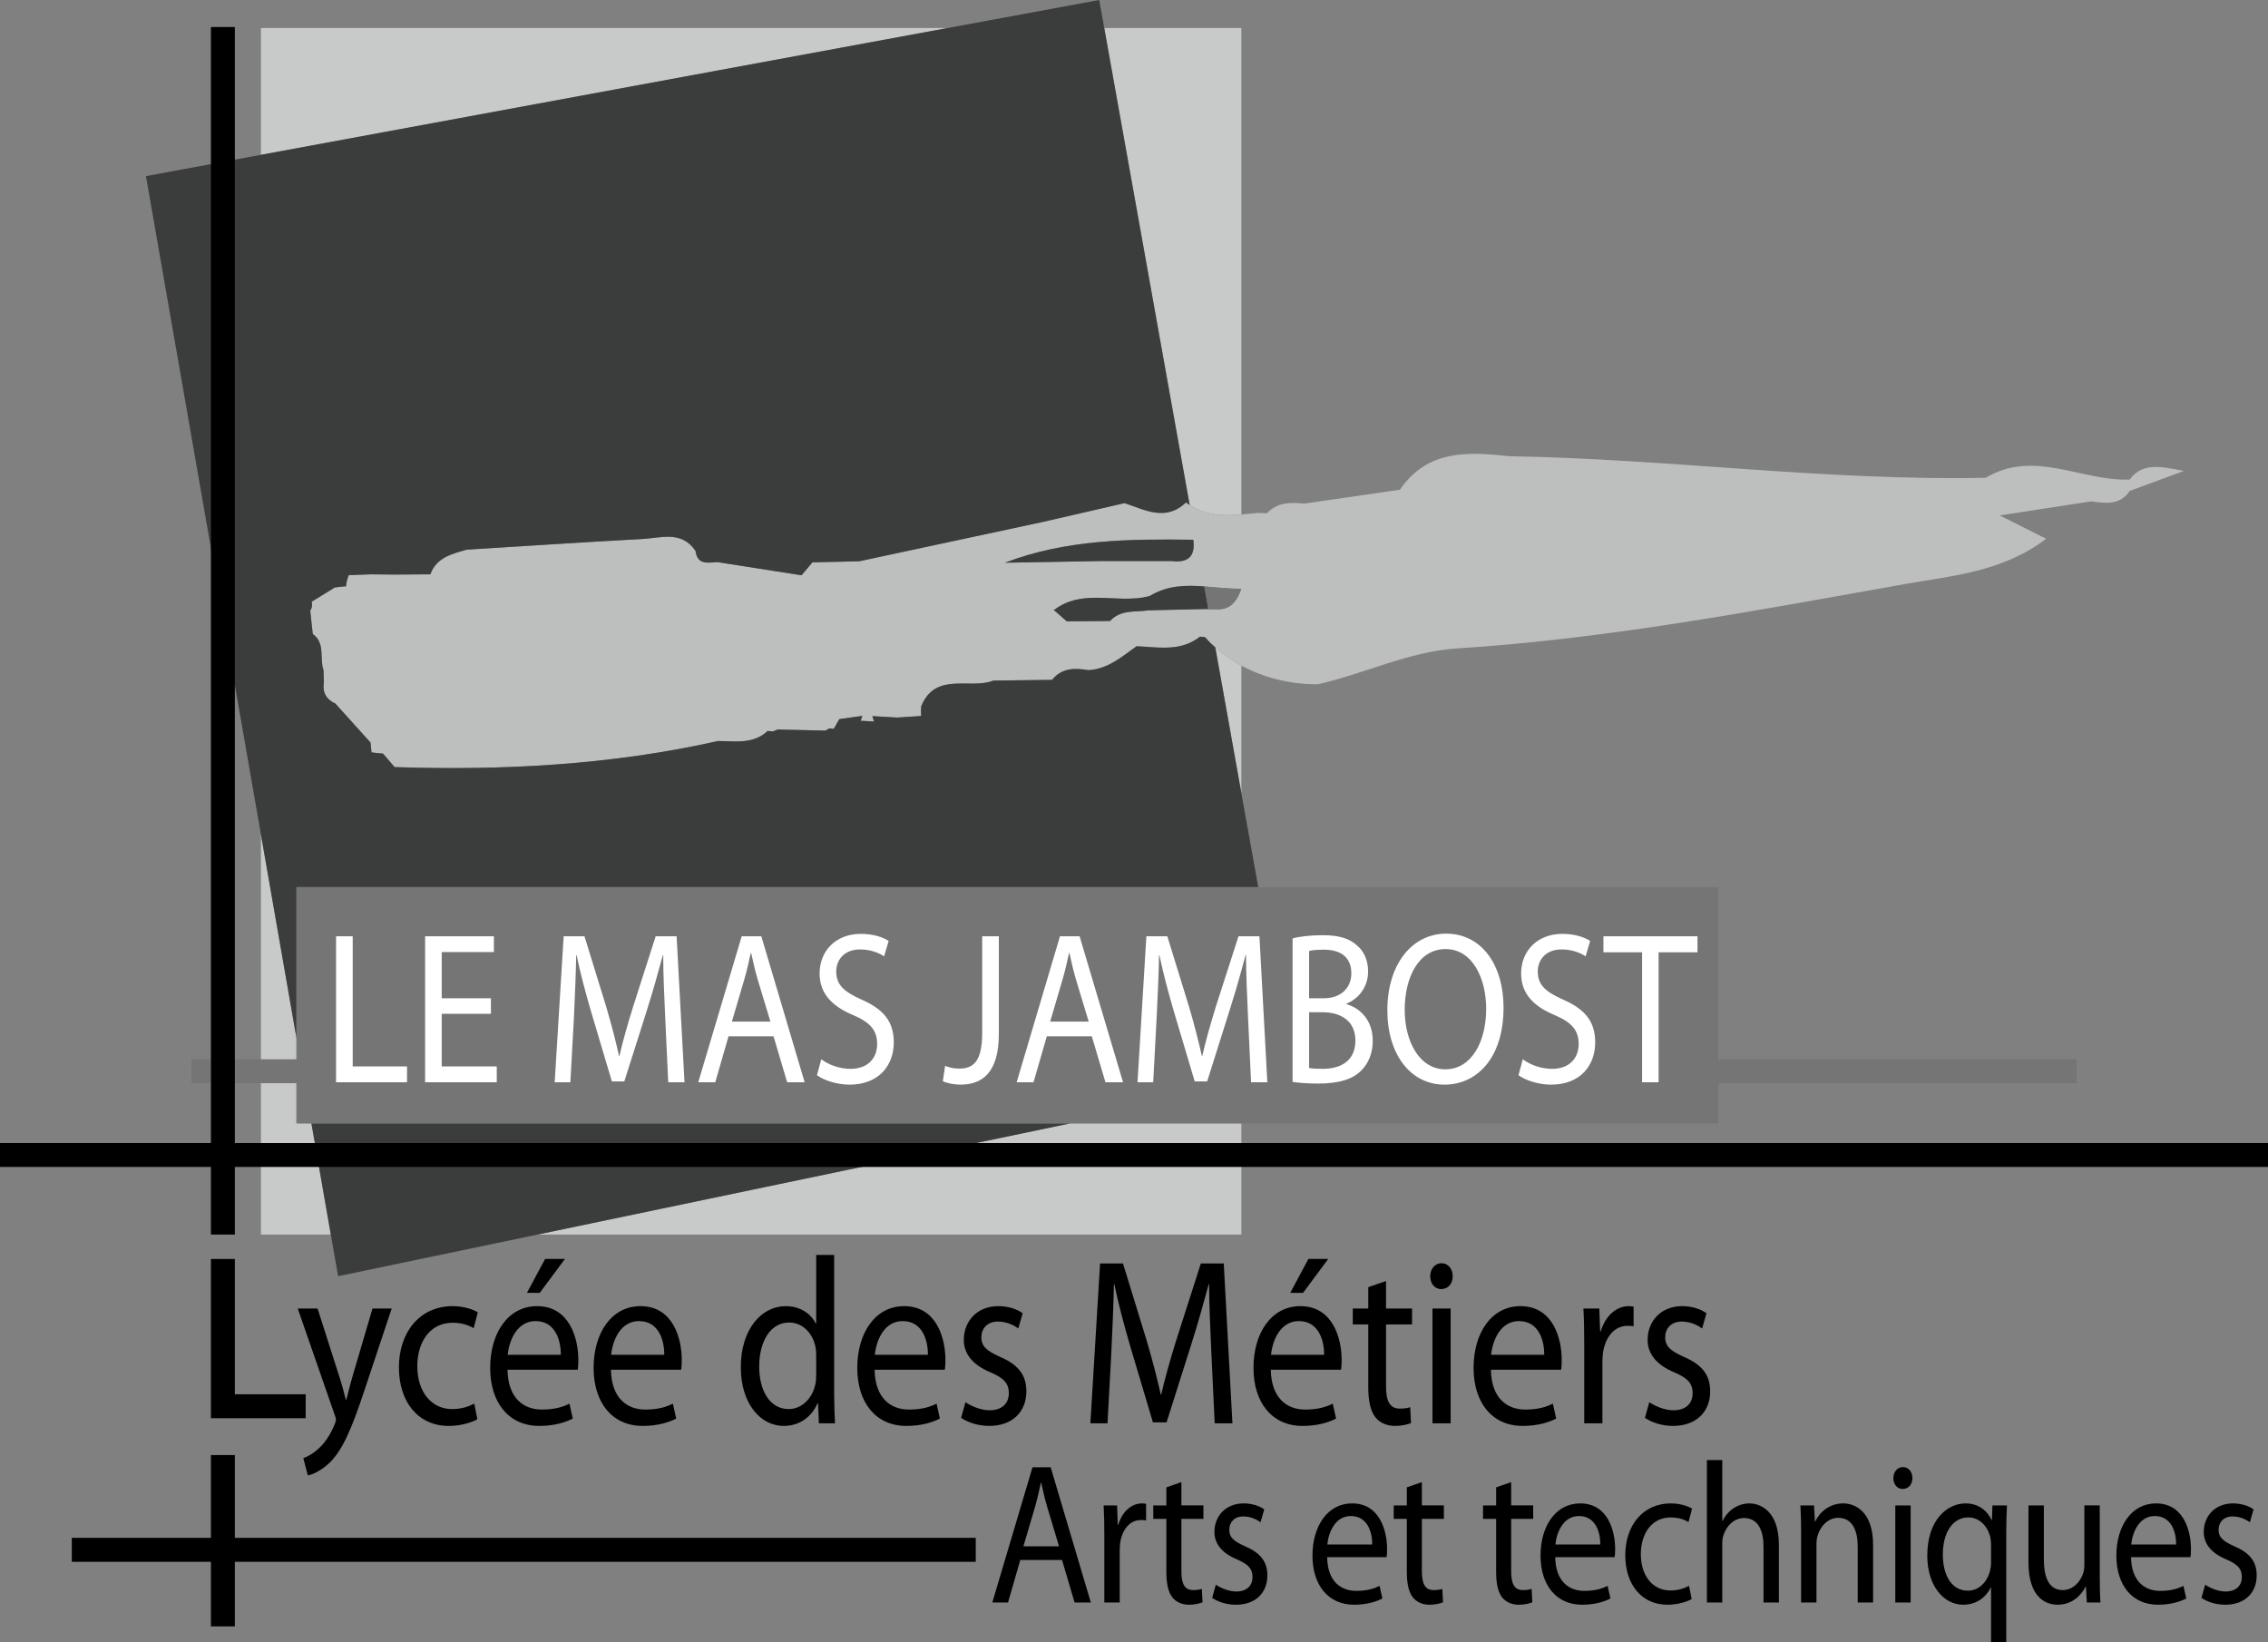
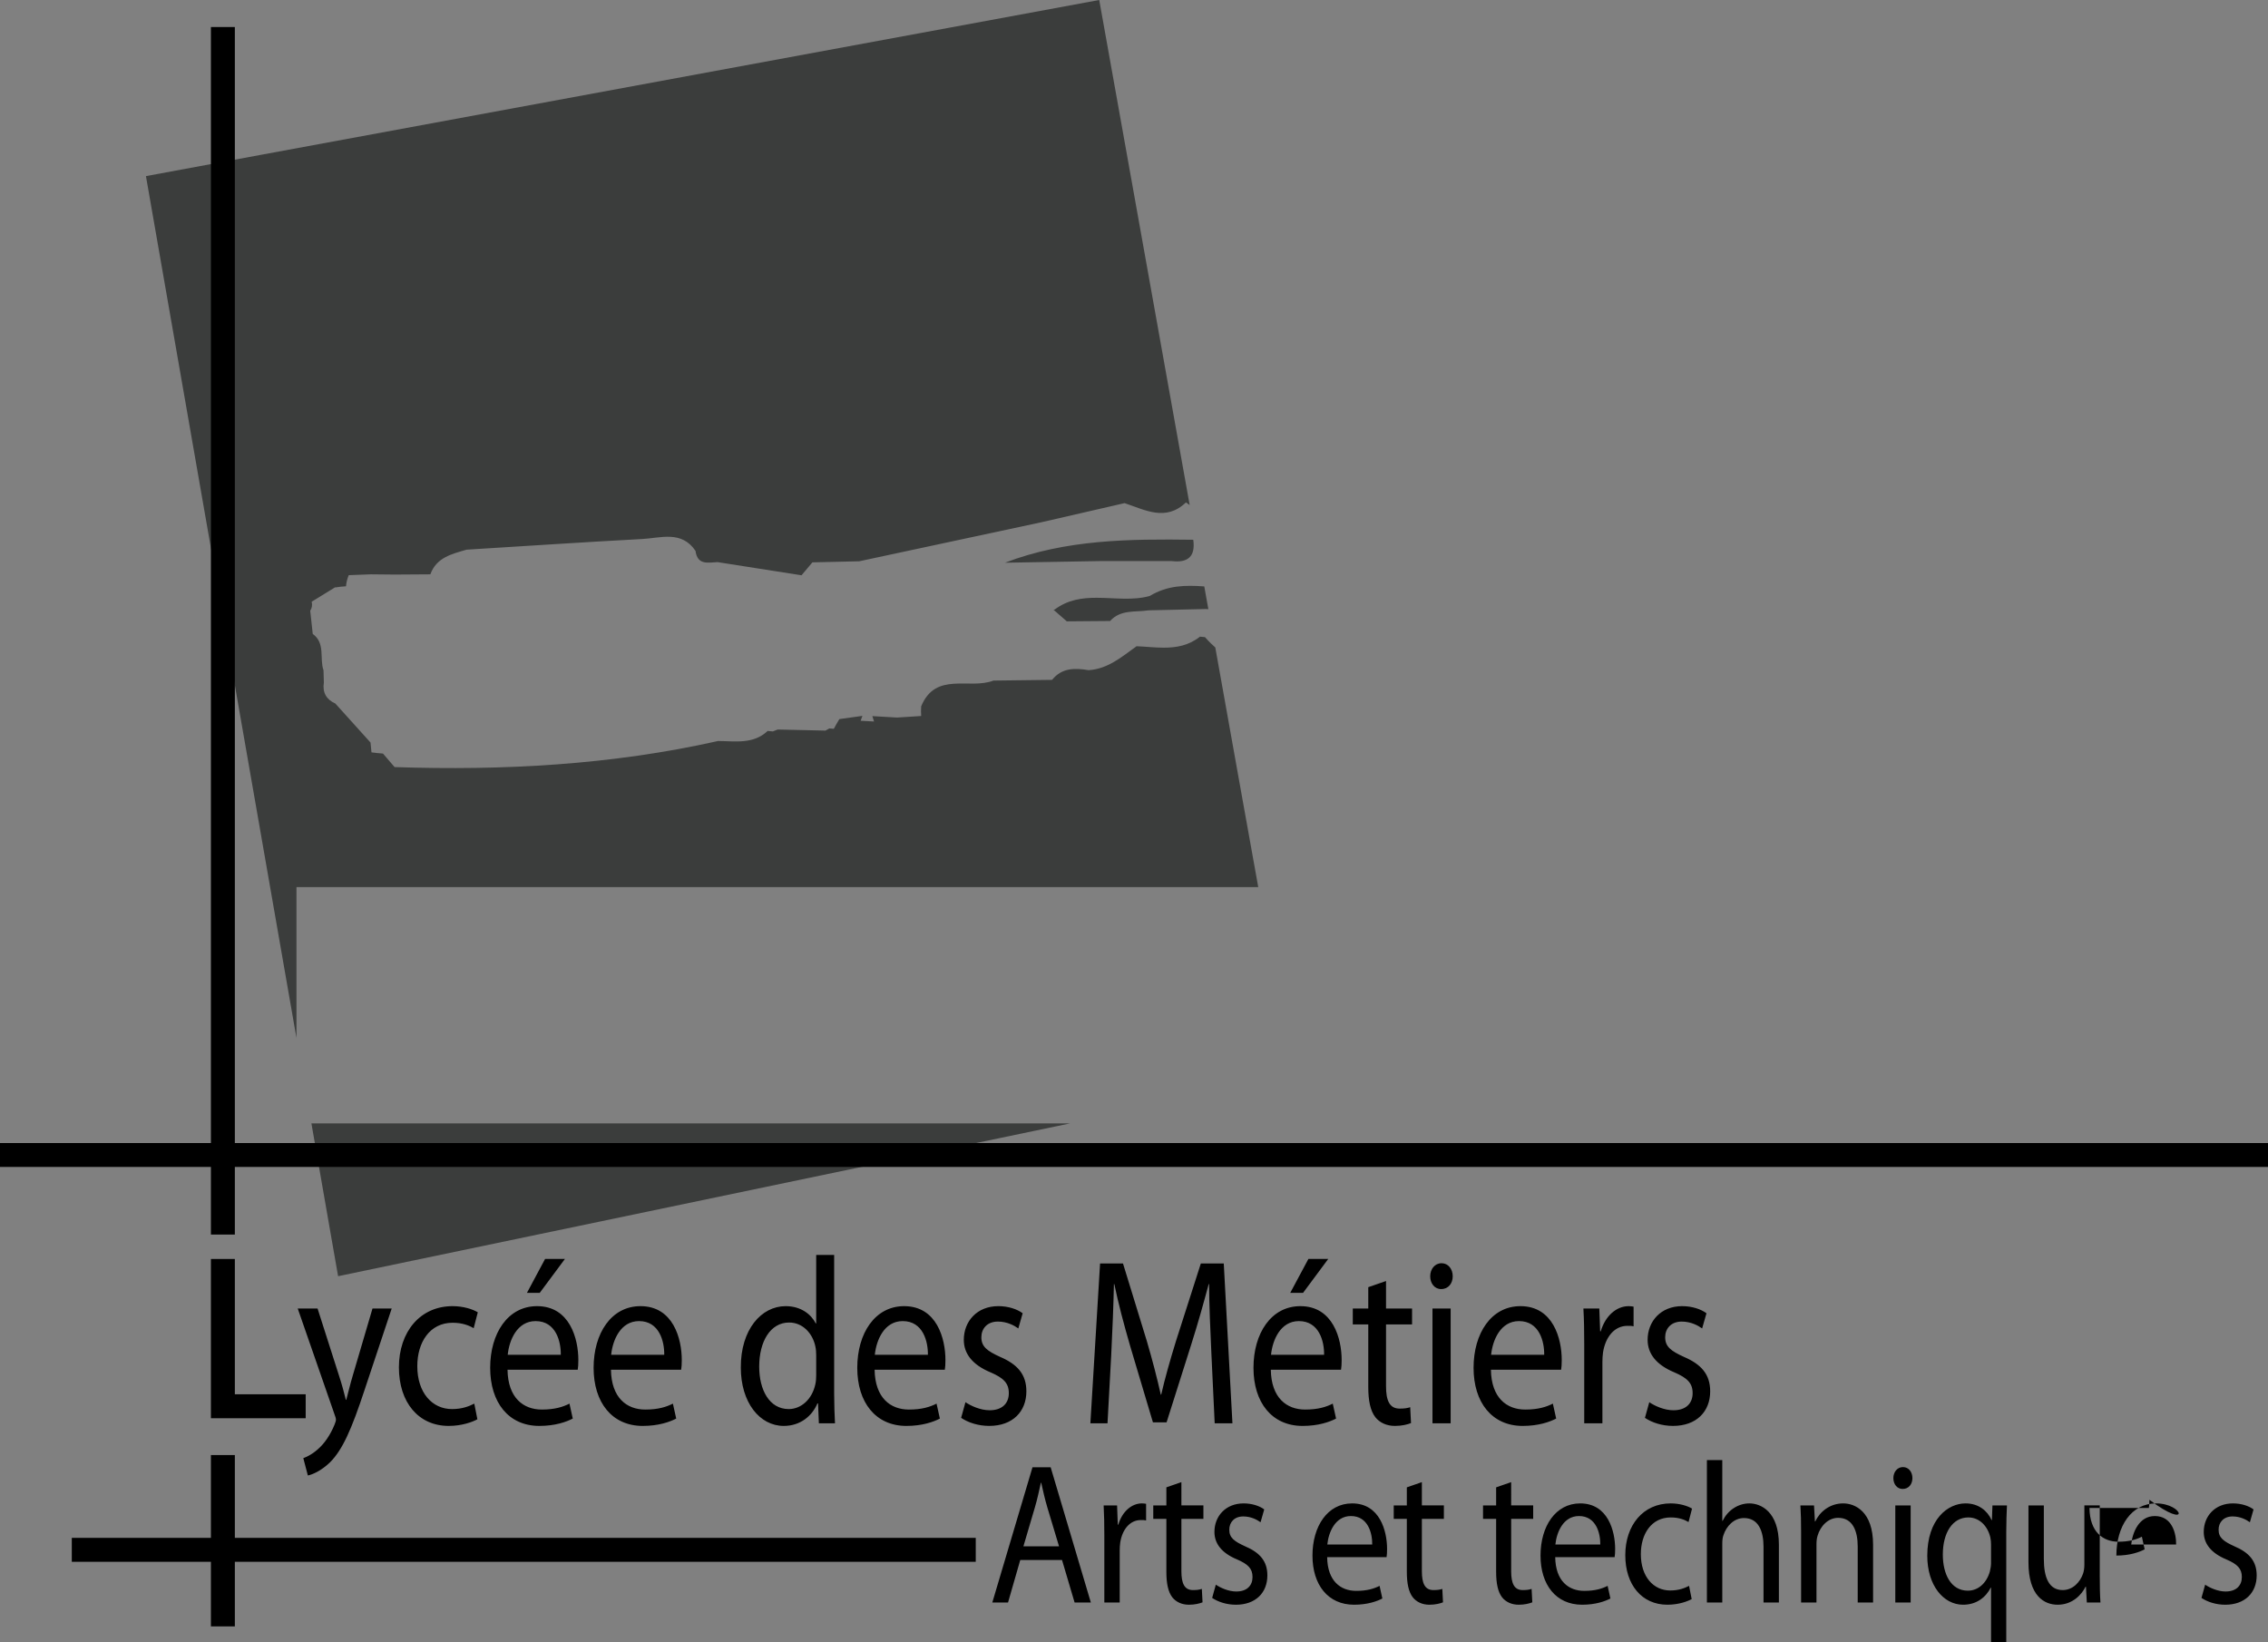
<svg xmlns="http://www.w3.org/2000/svg" version="1.1" id="Calque_1" x="0px" y="0px" width="600px" height="434.465px" viewBox="0 0 600 434.465" style="enable-background:new 0 0 600 434.465;" xml:space="preserve">
  <rect x="0" y="0" width="600" height="434.465" fill="#808080" stroke="none" />
-   <path style="fill:#C8CAC9;" d="M78.431,297.203v-22.601l-9.401-53.844v105.852h18.486  l-5.128-29.407H78.431z M69.029,7.407v33.554L250.726,7.407H69.029z M292.129,7.407  l22.601,126.206c4.273,2.786,8.927,2.88,13.675,2.501V7.407H292.129z   M328.405,209.837v-33.744c-3.007-1.646-5.318-3.419-6.901-4.811L328.405,209.837z   M142.214,326.61h186.191v-29.407h-45.329L142.214,326.61z" />
-   <path style="fill:#BDBFBE;" d="M563.375,126.871c-12.693,0.506-25.26-8.104-38.048-0.475  c-42.1,0.886-83.916-5.001-125.984-5.698c-10.921-1.171-21.683-1.836-28.995,8.863  c-8.42,1.235-16.872,2.437-25.292,3.672c-3.609-0.348-7.122-0.412-9.876,2.564  l-2.374-0.095c-1.456,0.127-2.944,0.285-4.4,0.412  c-4.748,0.38-9.401,0.285-13.675-2.501c-0.348-0.222-0.665-0.443-0.981-0.697  c-5.35,5.128-10.794,1.994-16.239,0.19c-7.344,1.678-14.688,3.387-22.032,5.065  c-16.049,3.45-32.129,6.869-48.178,10.319c-0.032,0-0.032,0-0.063,0  c-4.083,0.095-8.198,0.19-12.314,0.285c-0.95,1.14-1.931,2.279-2.88,3.419  c-7.407-1.171-14.814-2.342-22.221-3.482c-2.532,0.127-5.318,0.855-5.824-2.976  c-3.704-5.476-9.212-3.387-14.15-3.134c-15.447,0.823-30.926,1.867-46.405,2.817  c-3.925,1.14-7.977,2.058-9.591,6.521c-3.134,0.032-6.299,0.063-9.433,0.063  c-2.121-0.032-4.21-0.032-6.331-0.063c-1.931,0.063-3.893,0.158-5.824,0.222  c-0.411,0.95-0.633,1.931-0.728,2.944c-0.95,0.032-1.931,0.158-2.88,0.317  l0.127-0.127c-2.121,1.298-4.21,2.596-6.331,3.894  c0.222,0.855,0.095,1.646-0.38,2.374c0.222,2.057,0.443,4.083,0.665,6.141  c3.419,2.469,1.741,6.489,2.849,9.623c0.032,1.076,0.063,2.152,0.095,3.229  c-0.412,2.627,0.633,4.495,3.039,5.571c3.102,3.45,6.204,6.869,9.306,10.319  c0.063,0.855,0.158,1.709,0.253,2.596c1.013,0.127,2.026,0.253,3.039,0.317  c1.044,1.203,2.057,2.406,3.07,3.577c28.806,0.95,57.389-0.57,85.594-6.901  c4.558,0.032,9.275,0.918,13.105-2.659l1.361,0.127l1.298-0.506  c4.21,0.095,8.42,0.19,12.63,0.285l1.013-0.57l1.203,0.095  c0.443-0.855,0.95-1.709,1.456-2.564c2.026-0.285,4.084-0.57,6.109-0.855  l-0.475,1.298c1.203,0.063,2.374,0.127,3.545,0.19l-0.443-1.424  c2.184,0.127,4.368,0.253,6.521,0.38c2.152-0.127,4.273-0.253,6.394-0.412  c-0.063-0.855-0.063-1.709,0-2.564c3.862-9.306,12.788-4.337,19.119-6.806  c5.16-0.063,10.319-0.127,15.511-0.19c2.596-3.229,6.046-3.165,9.655-2.564  c5.128-0.316,8.8-3.545,12.693-6.331c2.406,0.095,4.812,0.38,7.186,0.38  c3.355,0,6.584-0.538,9.591-2.912c0,0,1.298,0.127,1.33,0.127l0.031,0.032  c0.19,0.19,1.045,1.266,2.691,2.691c1.583,1.393,3.893,3.165,6.901,4.811  c0.222,0.127,0.443,0.222,0.665,0.348c4.78,2.469,11.3,4.59,19.499,4.59h0.063  c12.472-2.849,24.247-8.673,36.561-9.465c40.264-2.564,79.674-10.098,119.179-17.125  c12.06-2.121,25.45-3.165,36.941-11.902c-5.128-2.564-8.737-4.368-12.282-6.173  c8.072-1.235,16.144-2.501,24.216-3.735c3.767,0.538,7.565,1.108,10.161-2.754  c4.242-1.551,8.483-3.134,14.34-5.286  C571.257,123.294,566.763,122.408,563.375,126.871z M265.856,148.871  c16.112-6.173,32.952-6.299,49.824-6.078c0.633,4.495-1.488,6.172-5.761,5.634  h-18.486C282.918,148.586,274.403,148.712,265.856,148.871z M319.669,161.152  c-0.253-0.032-0.506-0.032-0.728-0.032c-5.033,0.127-10.066,0.222-15.099,0.348  c-3.482,0.538-7.376-0.285-10.161,2.817l-11.427,0.095c0,0,0,0-0.032,0  c-1.171-1.013-2.342-2.057-3.514-3.07c0,0,0.285-0.063,0.316-0.063  c3.482-2.596,7.217-3.102,11.079-3.102c4.685,0,9.528,0.791,14.055-0.475  c4.717-2.849,9.433-2.88,14.434-2.532c3.134,0.253,6.363,0.633,9.813,0.633  C326.189,162.102,322.708,161.216,319.669,161.152z" />
  <path style="fill:#3B3D3C;" d="M265.856,148.871c8.547-0.158,17.062-0.285,25.577-0.443h18.486  c4.273,0.538,6.394-1.14,5.761-5.634  C298.808,142.571,281.968,142.698,265.856,148.871z M304.158,157.67  c-4.527,1.266-9.37,0.475-14.055,0.475c-3.862,0-7.597,0.506-11.079,3.102  c-0.031,0-0.316,0.063-0.316,0.063c1.171,1.013,2.342,2.058,3.514,3.07  c0.032,0,0.032,0,0.032,0l11.427-0.095c2.786-3.102,6.679-2.279,10.161-2.817  c5.033-0.127,10.066-0.222,15.099-0.348c0.222,0,0.475,0,0.728,0.032l-1.076-6.014  C313.591,154.79,308.875,154.822,304.158,157.67z M328.405,209.837l-6.901-38.555  c-1.646-1.424-2.501-2.501-2.691-2.691l-0.031-0.032  c-0.032,0-1.33-0.127-1.33-0.127c-3.007,2.374-6.236,2.912-9.591,2.912  c-2.374,0-4.78-0.285-7.186-0.38c-3.893,2.786-7.565,6.014-12.693,6.331  c-3.609-0.601-7.059-0.665-9.655,2.564c-5.191,0.063-10.351,0.127-15.511,0.19  c-6.331,2.469-15.257-2.501-19.119,6.806c-0.063,0.855-0.063,1.709,0,2.564  c-2.121,0.158-4.242,0.285-6.394,0.412c-2.152-0.127-4.337-0.253-6.521-0.38  l0.443,1.424c-1.171-0.063-2.342-0.127-3.545-0.19l0.475-1.298  c-2.026,0.285-4.084,0.57-6.109,0.855c-0.506,0.855-1.013,1.709-1.456,2.564  l-1.203-0.095l-1.013,0.57c-4.21-0.095-8.42-0.19-12.63-0.285l-1.298,0.506  l-1.361-0.127c-3.83,3.577-8.547,2.691-13.105,2.659  c-28.204,6.331-56.788,7.85-85.594,6.901c-1.013-1.171-2.026-2.374-3.07-3.577  c-1.013-0.063-2.026-0.19-3.039-0.317c-0.095-0.886-0.19-1.741-0.253-2.596  c-3.102-3.45-6.204-6.869-9.306-10.319c-2.406-1.076-3.45-2.944-3.039-5.571  c-0.032-1.076-0.063-2.152-0.095-3.229c-1.108-3.134,0.57-7.154-2.849-9.623  c-0.222-2.058-0.443-4.084-0.665-6.141c0.475-0.728,0.601-1.52,0.38-2.374  c2.121-1.298,4.21-2.596,6.331-3.894l-0.127,0.127  c0.95-0.158,1.931-0.285,2.88-0.317c0.095-1.013,0.317-1.994,0.728-2.944  c1.931-0.063,3.894-0.158,5.824-0.222c2.121,0.032,4.21,0.032,6.331,0.063  c3.134,0,6.299-0.032,9.433-0.063c1.614-4.463,5.666-5.381,9.591-6.521  c15.479-0.95,30.958-1.994,46.405-2.817c4.938-0.253,10.446-2.343,14.15,3.134  c0.506,3.83,3.292,3.102,5.824,2.976c7.407,1.14,14.814,2.311,22.221,3.482  c0.95-1.14,1.931-2.279,2.88-3.419c4.115-0.095,8.23-0.19,12.314-0.285  c0.032,0,0.032,0,0.063,0c16.049-3.45,32.129-6.869,48.178-10.319  c7.344-1.678,14.688-3.387,22.032-5.065c5.445,1.804,10.889,4.938,16.239-0.19  c0.316,0.253,0.633,0.475,0.981,0.697L292.129,7.407L290.8,0l-40.074,7.407  L69.029,40.961L38.61,46.595l30.42,174.162l9.401,53.844v-39.916h254.438  L328.405,209.837z M87.515,326.61l1.931,11.016l52.768-11.016l140.862-29.407H82.387  L87.515,326.61z" />
-   <path style="fill:#757575;" d="M328.405,155.771c-3.45,0-6.679-0.38-9.813-0.633l1.076,6.014  C322.708,161.216,326.189,162.102,328.405,155.771z M454.611,280.237v-45.551H78.431  v45.551H50.647v6.331h27.784v10.635h376.18v-10.635h94.743v-6.331H454.611z" />
-   <path style="fill:#FFFFFF;" d="M93.308,247.695H88.908v38.618h18.771v-4.178H93.308V247.695z   M116.859,268.207h13.01v-4.115h-13.01v-12.219h13.801v-4.178H112.459v38.618h18.961  v-4.178h-14.561V268.207z M173.457,247.695l-5.983,18.676  c-1.519,4.875-2.722,9.116-3.608,13.01h-0.095  c-0.886-4.02-1.994-8.262-3.387-13.01l-5.761-18.676h-5.508l-2.374,38.618h4.147  l0.918-16.555c0.285-5.856,0.538-12.282,0.633-17.093h0.095  c0.95,4.59,2.247,9.528,3.862,15.036l5.476,18.391h3.292l5.951-18.739  c1.678-5.35,3.039-10.193,4.242-14.688h0.095c0,4.78,0.285,11.301,0.538,16.682  l0.791,16.967h4.305l-2.089-38.618H173.457z M196.217,247.695l-11.491,38.618h4.495  l3.514-12.155h11.902l3.609,12.155h4.622l-11.459-38.618H196.217z M193.621,270.265  l3.292-11.174c0.696-2.342,1.203-4.748,1.709-6.996h0.095  c0.507,2.248,0.981,4.527,1.741,7.059l3.355,11.111H193.621z M227.903,264.441  c-4.622-2.089-6.679-3.862-6.679-7.471c0-2.627,1.741-5.793,6.331-5.793  c3.039,0,5.286,1.108,6.331,1.836l1.203-4.083  c-1.424-0.95-3.988-1.868-7.376-1.868c-6.552,0-10.889,4.463-10.889,10.478  c0,5.381,3.419,8.736,8.895,11.016c4.527,1.931,6.331,4.052,6.331,7.629  c0,3.894-2.596,6.584-7.027,6.584c-3.007,0-5.793-1.076-7.755-2.532l-1.14,4.21  c1.804,1.361,5.35,2.501,8.578,2.501c7.945,0,11.744-5.223,11.744-11.174  C236.449,270.107,233.6,266.941,227.903,264.441z M259.842,273.146  c0,7.565-2.216,9.559-6.109,9.559c-1.519,0-2.817-0.348-3.704-0.728l-0.601,4.052  c1.045,0.538,3.007,0.918,4.653,0.918c5.761,0,10.161-3.134,10.161-13.421V247.695  h-4.4V273.146z M280.417,247.695l-11.459,38.618h4.463l3.514-12.155h11.902  l3.609,12.155h4.653l-11.491-38.618H280.417z M277.822,270.265l3.292-11.174  c0.696-2.342,1.203-4.748,1.709-6.996h0.095  c0.506,2.248,0.981,4.527,1.741,7.059l3.355,11.111H277.822z M327.646,247.695  l-6.014,18.676c-1.488,4.875-2.691,9.116-3.577,13.01h-0.095  c-0.918-4.02-1.994-8.262-3.387-13.01l-5.761-18.676h-5.54l-2.342,38.618h4.147  l0.886-16.555c0.317-5.856,0.57-12.282,0.665-17.093h0.095  c0.95,4.59,2.248,9.528,3.862,15.036l5.476,18.391h3.292l5.919-18.739  c1.203-3.767,2.216-7.249,3.134-10.573c0.38-1.393,0.76-2.786,1.108-4.115  h0.127c0,4.78,0.285,11.301,0.538,16.682l0.791,16.967h4.305l-2.089-38.618H327.646  z M356.229,265.675v-0.158c3.514-1.424,5.698-4.716,5.698-8.483  c0-3.039-1.108-5.35-2.849-6.837c-2.058-1.931-4.843-2.786-9.18-2.786  c-3.007,0-6.046,0.316-7.945,0.855v37.954c1.456,0.221,3.767,0.443,6.742,0.443  c5.508,0,9.275-1.14,11.586-3.608c1.741-1.836,2.88-4.4,2.88-7.724  C363.162,269.569,359.426,266.53,356.229,265.675z M346.322,251.589  c0.697-0.19,1.836-0.348,3.83-0.348c4.4,0,7.344,1.836,7.344,6.299  c0,3.735-2.691,6.552-7.249,6.552h-3.925V251.589z M349.962,282.768  c-1.551,0-2.754-0.063-3.64-0.222V267.796h3.577c4.748,0,8.673,2.247,8.673,7.47  C358.572,280.869,354.425,282.768,349.962,282.768z M382.598,246.999  c-8.99,0-15.574,8.008-15.574,20.29c0,11.712,6.172,19.657,15.131,19.657  c8.578,0,15.606-7.091,15.606-20.354C397.76,255.071,391.809,246.999,382.598,246.999  z M382.376,282.895c-6.869,0-10.763-7.407-10.763-15.732  c0-8.42,3.577-16.08,10.826-16.08c7.249,0,10.731,8.009,10.731,15.764  C393.17,275.615,389.277,282.895,382.376,282.895z M413.492,264.441  c-4.653-2.089-6.679-3.862-6.679-7.471c0-2.627,1.741-5.793,6.331-5.793  c3.039,0,5.286,1.108,6.331,1.836l1.203-4.083  c-1.456-0.95-3.988-1.868-7.375-1.868c-6.552,0-10.889,4.463-10.889,10.478  c0,5.381,3.387,8.736,8.895,11.016c4.527,1.931,6.331,4.052,6.331,7.629  c0,3.894-2.596,6.584-7.027,6.584c-3.007,0-5.793-1.076-7.755-2.532l-1.14,4.21  c1.804,1.361,5.35,2.501,8.578,2.501c7.945,0,11.712-5.223,11.712-11.174  C422.007,270.107,419.19,266.941,413.492,264.441z M424.191,247.695v4.242h10.224  v34.377h4.368v-34.377h10.288v-4.242H424.191z" />
-   <path d="M84.448,383.07c-1.42,1.379-3.005,2.26-4.207,2.699l1.202,4.578  c1.202-0.25,3.496-1.19,5.9-3.512c3.278-3.326,5.626-8.597,9.068-19.011  l7.212-21.648h-5.08l-5.244,17.821c-0.657,2.195-1.202,4.516-1.694,6.337h-0.11  c-0.437-1.821-1.093-4.204-1.748-6.213l-5.736-17.945h-5.244l9.724,27.985  c0.274,0.689,0.383,1.128,0.383,1.444c0,0.312-0.164,0.751-0.383,1.317  C87.343,379.744,85.759,381.877,84.448,383.07z M119.735,349.941  c2.623,0,4.425,0.754,5.574,1.444l1.091-4.204  c-1.311-0.816-3.824-1.632-6.665-1.632c-8.631,0-14.203,6.841-14.203,16.189  c0,9.286,5.19,15.496,13.166,15.496c3.55,0,6.337-1.066,7.594-1.756l-0.819-4.142  c-1.366,0.692-3.169,1.444-5.901,1.444c-5.244,0-9.176-4.328-9.176-11.357  C110.395,355.15,113.671,349.941,119.735,349.941z M129.675,361.864  c0,9.159,4.863,15.37,13.002,15.37c4.206,0,7.156-1.066,8.85-1.944l-0.875-3.954  c-1.748,0.881-3.878,1.57-7.32,1.57c-4.863,0-8.958-3.076-9.068-10.541h18.574  c0.11-0.628,0.164-1.444,0.164-2.572c0-5.586-2.24-14.244-10.926-14.244  C134.373,345.548,129.675,352.701,129.675,361.864z M141.693,349.502  c5.408,0,6.719,5.459,6.665,8.909h-14.04  C134.701,354.584,136.777,349.502,141.693,349.502z M149.451,333.063h-5.246  l-4.807,8.974h3.388L149.451,333.063z M180.366,359.793  c0-5.586-2.24-14.244-10.926-14.244c-7.702,0-12.401,7.153-12.401,16.316  c0,9.159,4.863,15.37,13.002,15.37c4.206,0,7.156-1.066,8.85-1.944l-0.875-3.954  c-1.748,0.881-3.878,1.57-7.32,1.57c-4.863,0-8.958-3.076-9.068-10.541h18.574  C180.311,361.737,180.366,360.921,180.366,359.793z M161.683,358.411  c0.383-3.827,2.459-8.909,7.376-8.909c5.408,0,6.719,5.459,6.665,8.909H161.683z   M215.924,331.996v18.133h-0.11c-1.202-2.383-3.88-4.581-7.975-4.581  c-6.393,0-11.909,6.148-11.855,16.251c0,9.224,4.971,15.435,11.363,15.435  c4.315,0,7.484-2.572,8.904-5.96h0.164l0.218,5.271h4.261  c-0.11-2.071-0.219-5.144-0.219-7.842v-36.705H215.924z M215.924,363.808  c0,0.878-0.056,1.629-0.219,2.383c-0.873,4.077-3.824,6.587-7.046,6.587  c-5.135,0-7.812-5.082-7.812-11.23c0-6.649,2.949-11.669,7.92-11.669  c3.606,0,6.229,2.884,6.938,6.337c0.164,0.689,0.219,1.632,0.219,2.322V363.808z   M250.117,359.793c0-5.586-2.24-14.244-10.926-14.244  c-7.702,0-12.401,7.153-12.401,16.316c0,9.159,4.863,15.37,13.002,15.37  c4.206,0,7.156-1.066,8.85-1.944l-0.875-3.954  c-1.748,0.881-3.878,1.57-7.32,1.57c-4.863,0-8.958-3.076-9.068-10.541h18.574  C250.062,361.737,250.117,360.921,250.117,359.793z M231.434,358.411  c0.383-3.827,2.459-8.909,7.376-8.909c5.408,0,6.719,5.459,6.665,8.909H231.434z   M271.527,368.074c0-4.516-2.403-7.153-6.937-9.098  c-3.442-1.57-4.972-2.699-4.972-5.209c0-2.257,1.53-4.139,4.371-4.139  c2.458,0,4.369,1.066,5.408,1.818l1.147-4.016  c-1.42-1.066-3.77-1.883-6.445-1.883c-5.628,0-9.124,4.016-9.124,8.912  c0,3.638,2.24,6.587,7.048,8.594c3.496,1.505,4.861,2.887,4.861,5.521  c0,2.572-1.638,4.519-5.08,4.519c-2.403,0-4.917-1.131-6.391-2.133l-1.147,4.139  c1.856,1.255,4.533,2.133,7.428,2.133  C267.867,377.234,271.527,373.468,271.527,368.074z M326.041,376.544l-2.294-42.288  h-6.063l-6.555,20.455c-1.64,5.332-2.951,9.975-3.934,14.241h-0.11  c-0.983-4.393-2.186-9.036-3.714-14.241l-6.283-20.455h-6.063l-2.567,42.288h4.533  l0.985-18.133c0.328-6.399,0.6-13.425,0.709-18.696h0.11  c1.037,5.017,2.458,10.414,4.206,16.439l6.009,20.139h3.606l6.501-20.517  c1.856-5.836,3.332-11.169,4.643-16.062h0.11c0,5.206,0.328,12.359,0.6,18.257  l0.875,18.572H326.041z M351.383,333.063h-5.246l-4.807,8.974h3.388L351.383,333.063z   M352.584,371.336c-1.748,0.881-3.878,1.57-7.32,1.57  c-4.863,0-8.958-3.076-9.068-10.541h18.574c0.11-0.628,0.164-1.444,0.164-2.572  c0-5.586-2.24-14.244-10.926-14.244c-7.702,0-12.401,7.153-12.401,16.316  c0,9.159,4.863,15.37,13.002,15.37c4.206,0,7.156-1.066,8.85-1.944  L352.584,371.336z M343.626,349.502c5.408,0,6.719,5.459,6.665,8.909h-14.04  C336.634,354.584,338.709,349.502,343.626,349.502z M361.977,340.531v5.645h-4.097v4.204  h4.097v16.566c0,3.577,0.546,6.272,1.858,7.966  c1.147,1.444,2.949,2.322,5.189,2.322c1.858,0,3.332-0.377,4.261-0.751  l-0.218-4.204c-0.711,0.25-1.476,0.377-2.787,0.377  c-2.677,0-3.604-2.133-3.604-5.898v-16.377h6.883v-4.204h-6.883v-7.277  L361.977,340.531z M381.367,334.194c-1.802,0-3.005,1.567-3.005,3.45  s1.148,3.388,2.897,3.388c1.912,0,3.059-1.505,3.059-3.388  C384.318,335.7,383.115,334.194,381.367,334.194z M378.964,376.544h4.807v-30.368  h-4.807V376.544z M413.16,359.793c0-5.586-2.24-14.244-10.926-14.244  c-7.702,0-12.401,7.153-12.401,16.316c0,9.159,4.863,15.37,13.002,15.37  c4.206,0,7.156-1.066,8.85-1.944l-0.875-3.954  c-1.748,0.881-3.878,1.57-7.32,1.57c-4.863,0-8.958-3.076-9.068-10.541h18.574  C413.106,361.737,413.16,360.921,413.16,359.793z M394.477,358.411  c0.383-3.827,2.459-8.909,7.376-8.909c5.408,0,6.719,5.459,6.665,8.909H394.477z   M423.916,376.544v-16.189c0-0.878,0.056-1.818,0.164-2.572  c0.655-4.139,3.06-7.026,6.447-7.026c0.655,0,1.147,0,1.638,0.127v-5.209  c-0.437-0.062-0.819-0.127-1.311-0.127c-3.223,0-6.173,2.575-7.374,6.652h-0.164  l-0.219-6.025h-4.206c0.164,2.825,0.218,5.898,0.218,9.475v20.894H423.916z   M445.493,358.977c-3.442-1.57-4.972-2.699-4.972-5.209  c0-2.257,1.53-4.139,4.371-4.139c2.458,0,4.369,1.066,5.408,1.818l1.147-4.016  c-1.42-1.066-3.77-1.883-6.445-1.883c-5.628,0-9.124,4.016-9.124,8.912  c0,3.638,2.24,6.587,7.048,8.594c3.496,1.505,4.861,2.887,4.861,5.521  c0,2.572-1.638,4.519-5.08,4.519c-2.403,0-4.917-1.131-6.391-2.133l-1.147,4.139  c1.856,1.255,4.533,2.133,7.428,2.133c6.173,0,9.833-3.765,9.833-9.159  C452.43,363.558,450.027,360.921,445.493,358.977z M273.146,388.177l-10.631,35.778  h4.159l3.237-11.252h11.047l3.329,11.252h4.298l-10.632-35.778H273.146z   M270.742,409.092l3.051-10.353c0.646-2.176,1.11-4.405,1.572-6.476h0.091  c0.462,2.071,0.926,4.195,1.618,6.532l3.097,10.297H270.742z M295.849,403.358  h-0.139l-0.185-5.094h-3.558c0.138,2.39,0.184,4.989,0.184,8.016v17.676h4.068  V410.26c0-0.745,0.046-1.539,0.139-2.176c0.553-3.505,2.587-5.948,5.455-5.948  c0.553,0,0.971,0,1.386,0.108v-4.408c-0.371-0.053-0.694-0.105-1.11-0.105  C299.362,397.732,296.866,399.908,295.849,403.358z M312.537,392.106l-3.975,1.379  v4.779h-3.467v3.555h3.467v14.016c0,3.026,0.462,5.308,1.572,6.742  c0.971,1.218,2.496,1.963,4.391,1.963c1.572,0,2.819-0.318,3.606-0.637  l-0.185-3.558c-0.601,0.213-1.247,0.318-2.357,0.318  c-2.264,0-3.051-1.802-3.051-4.989v-13.855h5.824v-3.555h-5.824V392.106z   M329.412,409.092c-2.914-1.326-4.207-2.284-4.207-4.405  c0-1.913,1.294-3.505,3.699-3.505c2.079,0,3.697,0.903,4.575,1.539l0.971-3.397  c-1.201-0.903-3.189-1.592-5.454-1.592c-4.761,0-7.719,3.397-7.719,7.54  c0,3.076,1.895,5.574,5.963,7.271c2.958,1.274,4.114,2.442,4.114,4.671  c0,2.176-1.388,3.824-4.3,3.824c-2.034,0-4.159-0.958-5.408-1.805l-0.971,3.502  c1.572,1.06,3.836,1.805,6.286,1.805c5.224,0,8.322-3.184,8.322-7.75  C335.283,412.965,333.249,410.737,329.412,409.092z M357.707,397.732  c-6.518,0-10.493,6.053-10.493,13.802s4.114,13.005,11.002,13.005  c3.56,0,6.056-0.903,7.489-1.645l-0.74-3.345  c-1.479,0.742-3.281,1.326-6.193,1.326c-4.114,0-7.581-2.6-7.672-8.918h15.716  c0.093-0.532,0.138-1.221,0.138-2.176  C366.951,405.058,365.056,397.732,357.707,397.732z M351.142,408.613  c0.325-3.237,2.08-7.536,6.241-7.536c4.577,0,5.685,4.618,5.638,7.536H351.142z   M376.154,392.106l-3.975,1.379v4.779h-3.467v3.555h3.467v14.016  c0,3.026,0.462,5.308,1.572,6.742c0.971,1.218,2.496,1.963,4.391,1.963  c1.572,0,2.819-0.318,3.606-0.637l-0.185-3.558  c-0.601,0.213-1.247,0.318-2.357,0.318c-2.264,0-3.051-1.802-3.051-4.989v-13.855  h5.824v-3.555h-5.824V392.106z M399.778,392.106l-3.975,1.379v4.779h-3.467v3.555  h3.467v14.016c0,3.026,0.462,5.308,1.572,6.742  c0.971,1.218,2.496,1.963,4.391,1.963c1.572,0,2.819-0.318,3.606-0.637  l-0.185-3.558c-0.601,0.213-1.247,0.318-2.357,0.318  c-2.264,0-3.051-1.802-3.051-4.989v-13.855h5.824v-3.555h-5.824V392.106z   M418.04,397.732c-6.518,0-10.493,6.053-10.493,13.802s4.114,13.005,11.002,13.005  c3.56,0,6.056-0.903,7.489-1.645l-0.74-3.345  c-1.479,0.742-3.281,1.326-6.193,1.326c-4.114,0-7.581-2.6-7.672-8.918h15.716  c0.091-0.532,0.138-1.221,0.138-2.176  C427.284,405.058,425.389,397.732,418.04,397.732z M411.476,408.613  c0.325-3.237,2.08-7.536,6.241-7.536c4.577,0,5.685,4.618,5.638,7.536H411.476z   M441.989,401.447c2.22,0,3.743,0.637,4.714,1.221l0.926-3.555  c-1.11-0.692-3.237-1.382-5.64-1.382c-7.303,0-12.019,5.787-12.019,13.694  c0,7.858,4.393,13.113,11.141,13.113c3.005,0,5.362-0.903,6.425-1.487  l-0.694-3.502c-1.155,0.584-2.68,1.221-4.992,1.221  c-4.437,0-7.765-3.663-7.765-9.608C434.085,405.852,436.858,401.447,441.989,401.447z   M462.794,397.732c-1.526,0-2.958,0.479-4.159,1.274  c-1.249,0.798-2.266,2.019-2.912,3.345h-0.093v-16.084h-4.068v37.688h4.068  v-15.5c0-0.85,0.046-1.539,0.277-2.229c0.787-2.495,2.821-4.618,5.454-4.618  c3.838,0,5.178,3.45,5.178,7.589v14.758h4.068v-15.289  C470.607,399.855,465.798,397.732,462.794,397.732z M487.622,397.732  c-3.699,0-6.288,2.39-7.396,4.779h-0.093l-0.232-4.247h-3.604  c0.138,2.124,0.184,4.247,0.184,6.952v18.739h4.068v-15.447  c0-0.798,0.093-1.592,0.277-2.176c0.74-2.6,2.821-4.779,5.454-4.779  c3.836,0,5.178,3.453,5.178,7.592v14.81h4.068v-15.289  C495.527,399.855,490.718,397.732,487.622,397.732z M503.434,388.124  c-1.526,0-2.543,1.326-2.543,2.918c0,1.595,0.971,2.869,2.45,2.869  c1.618,0,2.589-1.274,2.589-2.869C505.93,389.398,504.913,388.124,503.434,388.124z   M501.4,423.955h4.068v-25.691h-4.068V423.955z M526.965,402.137h-0.093  c-1.11-2.442-3.42-4.405-6.887-4.405c-4.716,0-10.124,4.195-10.124,13.855  c0,7.802,4.254,12.952,9.476,12.952c3.606,0,6.056-2.019,7.303-4.513h0.093v14.439  h4.022V405.324c0-2.655,0.093-4.937,0.185-7.06h-3.838L526.965,402.137z   M526.733,413.497c0,0.689-0.139,1.592-0.323,2.284  c-0.924,3.184-3.19,5.042-5.824,5.042c-4.484,0-6.611-4.405-6.611-9.555  c0-5.734,2.543-9.821,6.748-9.821c3.051,0,5.178,2.442,5.825,5.308  c0.138,0.584,0.184,1.274,0.184,1.91V413.497z M555.489,398.263h-4.068v15.713  c0,0.903-0.138,1.75-0.369,2.386c-0.739,2.124-2.634,4.3-5.362,4.3  c-3.652,0-4.992-3.342-4.992-8.226v-14.173h-4.068v15.02  c0,8.971,4.207,11.255,7.72,11.255c3.975,0,6.379-2.708,7.396-4.779h0.093  l0.23,4.195h3.606c-0.139-2.019-0.185-4.352-0.185-7.06V398.263z M570.377,397.732  c-6.516,0-10.492,6.053-10.492,13.802s4.114,13.005,11.002,13.005  c3.558,0,6.056-0.903,7.487-1.645l-0.739-3.345  c-1.481,0.742-3.283,1.326-6.195,1.326c-4.114,0-7.58-2.6-7.672-8.918h15.716  c0.093-0.532,0.139-1.221,0.139-2.176  C579.622,405.058,577.728,397.732,570.377,397.732z M563.814,408.613  c0.325-3.237,2.08-7.536,6.241-7.536c4.575,0,5.685,4.618,5.638,7.536H563.814z   M591.137,409.092c-2.912-1.326-4.207-2.284-4.207-4.405  c0-1.913,1.295-3.505,3.7-3.505c2.077,0,3.697,0.903,4.575,1.539l0.971-3.397  c-1.203-0.903-3.19-1.592-5.456-1.592c-4.761,0-7.719,3.397-7.719,7.54  c0,3.076,1.895,5.574,5.963,7.271c2.958,1.274,4.114,2.442,4.114,4.671  c0,2.176-1.388,3.824-4.3,3.824c-2.034,0-4.158-0.958-5.407-1.805l-0.971,3.502  c1.57,1.06,3.836,1.805,6.284,1.805c5.224,0,8.322-3.184,8.322-7.75  C597.008,412.965,594.974,410.737,591.137,409.092z M55.798,333.067v42.132h1.18v0  H80.87v-6.331H62.129v-35.801H55.798z M62.129,384.949h-6.331v21.905H18.993v6.331  h36.805v17.093h6.331v-17.093h196.006v-6.331H62.129V384.949z M62.129,302.395V7.154  h-6.331v295.241H0v6.331h55.798v17.884h6.331v-17.884H600v-6.331H62.129z" />
+   <path d="M84.448,383.07c-1.42,1.379-3.005,2.26-4.207,2.699l1.202,4.578  c1.202-0.25,3.496-1.19,5.9-3.512c3.278-3.326,5.626-8.597,9.068-19.011  l7.212-21.648h-5.08l-5.244,17.821c-0.657,2.195-1.202,4.516-1.694,6.337h-0.11  c-0.437-1.821-1.093-4.204-1.748-6.213l-5.736-17.945h-5.244l9.724,27.985  c0.274,0.689,0.383,1.128,0.383,1.444c0,0.312-0.164,0.751-0.383,1.317  C87.343,379.744,85.759,381.877,84.448,383.07z M119.735,349.941  c2.623,0,4.425,0.754,5.574,1.444l1.091-4.204  c-1.311-0.816-3.824-1.632-6.665-1.632c-8.631,0-14.203,6.841-14.203,16.189  c0,9.286,5.19,15.496,13.166,15.496c3.55,0,6.337-1.066,7.594-1.756l-0.819-4.142  c-1.366,0.692-3.169,1.444-5.901,1.444c-5.244,0-9.176-4.328-9.176-11.357  C110.395,355.15,113.671,349.941,119.735,349.941z M129.675,361.864  c0,9.159,4.863,15.37,13.002,15.37c4.206,0,7.156-1.066,8.85-1.944l-0.875-3.954  c-1.748,0.881-3.878,1.57-7.32,1.57c-4.863,0-8.958-3.076-9.068-10.541h18.574  c0.11-0.628,0.164-1.444,0.164-2.572c0-5.586-2.24-14.244-10.926-14.244  C134.373,345.548,129.675,352.701,129.675,361.864z M141.693,349.502  c5.408,0,6.719,5.459,6.665,8.909h-14.04  C134.701,354.584,136.777,349.502,141.693,349.502z M149.451,333.063h-5.246  l-4.807,8.974h3.388L149.451,333.063z M180.366,359.793  c0-5.586-2.24-14.244-10.926-14.244c-7.702,0-12.401,7.153-12.401,16.316  c0,9.159,4.863,15.37,13.002,15.37c4.206,0,7.156-1.066,8.85-1.944l-0.875-3.954  c-1.748,0.881-3.878,1.57-7.32,1.57c-4.863,0-8.958-3.076-9.068-10.541h18.574  C180.311,361.737,180.366,360.921,180.366,359.793z M161.683,358.411  c0.383-3.827,2.459-8.909,7.376-8.909c5.408,0,6.719,5.459,6.665,8.909H161.683z   M215.924,331.996v18.133h-0.11c-1.202-2.383-3.88-4.581-7.975-4.581  c-6.393,0-11.909,6.148-11.855,16.251c0,9.224,4.971,15.435,11.363,15.435  c4.315,0,7.484-2.572,8.904-5.96h0.164l0.218,5.271h4.261  c-0.11-2.071-0.219-5.144-0.219-7.842v-36.705H215.924z M215.924,363.808  c0,0.878-0.056,1.629-0.219,2.383c-0.873,4.077-3.824,6.587-7.046,6.587  c-5.135,0-7.812-5.082-7.812-11.23c0-6.649,2.949-11.669,7.92-11.669  c3.606,0,6.229,2.884,6.938,6.337c0.164,0.689,0.219,1.632,0.219,2.322V363.808z   M250.117,359.793c0-5.586-2.24-14.244-10.926-14.244  c-7.702,0-12.401,7.153-12.401,16.316c0,9.159,4.863,15.37,13.002,15.37  c4.206,0,7.156-1.066,8.85-1.944l-0.875-3.954  c-1.748,0.881-3.878,1.57-7.32,1.57c-4.863,0-8.958-3.076-9.068-10.541h18.574  C250.062,361.737,250.117,360.921,250.117,359.793z M231.434,358.411  c0.383-3.827,2.459-8.909,7.376-8.909c5.408,0,6.719,5.459,6.665,8.909H231.434z   M271.527,368.074c0-4.516-2.403-7.153-6.937-9.098  c-3.442-1.57-4.972-2.699-4.972-5.209c0-2.257,1.53-4.139,4.371-4.139  c2.458,0,4.369,1.066,5.408,1.818l1.147-4.016  c-1.42-1.066-3.77-1.883-6.445-1.883c-5.628,0-9.124,4.016-9.124,8.912  c0,3.638,2.24,6.587,7.048,8.594c3.496,1.505,4.861,2.887,4.861,5.521  c0,2.572-1.638,4.519-5.08,4.519c-2.403,0-4.917-1.131-6.391-2.133l-1.147,4.139  c1.856,1.255,4.533,2.133,7.428,2.133  C267.867,377.234,271.527,373.468,271.527,368.074z M326.041,376.544l-2.294-42.288  h-6.063l-6.555,20.455c-1.64,5.332-2.951,9.975-3.934,14.241h-0.11  c-0.983-4.393-2.186-9.036-3.714-14.241l-6.283-20.455h-6.063l-2.567,42.288h4.533  l0.985-18.133c0.328-6.399,0.6-13.425,0.709-18.696h0.11  c1.037,5.017,2.458,10.414,4.206,16.439l6.009,20.139h3.606l6.501-20.517  c1.856-5.836,3.332-11.169,4.643-16.062h0.11c0,5.206,0.328,12.359,0.6,18.257  l0.875,18.572H326.041z M351.383,333.063h-5.246l-4.807,8.974h3.388L351.383,333.063z   M352.584,371.336c-1.748,0.881-3.878,1.57-7.32,1.57  c-4.863,0-8.958-3.076-9.068-10.541h18.574c0.11-0.628,0.164-1.444,0.164-2.572  c0-5.586-2.24-14.244-10.926-14.244c-7.702,0-12.401,7.153-12.401,16.316  c0,9.159,4.863,15.37,13.002,15.37c4.206,0,7.156-1.066,8.85-1.944  L352.584,371.336z M343.626,349.502c5.408,0,6.719,5.459,6.665,8.909h-14.04  C336.634,354.584,338.709,349.502,343.626,349.502z M361.977,340.531v5.645h-4.097v4.204  h4.097v16.566c0,3.577,0.546,6.272,1.858,7.966  c1.147,1.444,2.949,2.322,5.189,2.322c1.858,0,3.332-0.377,4.261-0.751  l-0.218-4.204c-0.711,0.25-1.476,0.377-2.787,0.377  c-2.677,0-3.604-2.133-3.604-5.898v-16.377h6.883v-4.204h-6.883v-7.277  L361.977,340.531z M381.367,334.194c-1.802,0-3.005,1.567-3.005,3.45  s1.148,3.388,2.897,3.388c1.912,0,3.059-1.505,3.059-3.388  C384.318,335.7,383.115,334.194,381.367,334.194z M378.964,376.544h4.807v-30.368  h-4.807V376.544z M413.16,359.793c0-5.586-2.24-14.244-10.926-14.244  c-7.702,0-12.401,7.153-12.401,16.316c0,9.159,4.863,15.37,13.002,15.37  c4.206,0,7.156-1.066,8.85-1.944l-0.875-3.954  c-1.748,0.881-3.878,1.57-7.32,1.57c-4.863,0-8.958-3.076-9.068-10.541h18.574  C413.106,361.737,413.16,360.921,413.16,359.793z M394.477,358.411  c0.383-3.827,2.459-8.909,7.376-8.909c5.408,0,6.719,5.459,6.665,8.909H394.477z   M423.916,376.544v-16.189c0-0.878,0.056-1.818,0.164-2.572  c0.655-4.139,3.06-7.026,6.447-7.026c0.655,0,1.147,0,1.638,0.127v-5.209  c-0.437-0.062-0.819-0.127-1.311-0.127c-3.223,0-6.173,2.575-7.374,6.652h-0.164  l-0.219-6.025h-4.206c0.164,2.825,0.218,5.898,0.218,9.475v20.894H423.916z   M445.493,358.977c-3.442-1.57-4.972-2.699-4.972-5.209  c0-2.257,1.53-4.139,4.371-4.139c2.458,0,4.369,1.066,5.408,1.818l1.147-4.016  c-1.42-1.066-3.77-1.883-6.445-1.883c-5.628,0-9.124,4.016-9.124,8.912  c0,3.638,2.24,6.587,7.048,8.594c3.496,1.505,4.861,2.887,4.861,5.521  c0,2.572-1.638,4.519-5.08,4.519c-2.403,0-4.917-1.131-6.391-2.133l-1.147,4.139  c1.856,1.255,4.533,2.133,7.428,2.133c6.173,0,9.833-3.765,9.833-9.159  C452.43,363.558,450.027,360.921,445.493,358.977z M273.146,388.177l-10.631,35.778  h4.159l3.237-11.252h11.047l3.329,11.252h4.298l-10.632-35.778H273.146z   M270.742,409.092l3.051-10.353c0.646-2.176,1.11-4.405,1.572-6.476h0.091  c0.462,2.071,0.926,4.195,1.618,6.532l3.097,10.297H270.742z M295.849,403.358  h-0.139l-0.185-5.094h-3.558c0.138,2.39,0.184,4.989,0.184,8.016v17.676h4.068  V410.26c0-0.745,0.046-1.539,0.139-2.176c0.553-3.505,2.587-5.948,5.455-5.948  c0.553,0,0.971,0,1.386,0.108v-4.408c-0.371-0.053-0.694-0.105-1.11-0.105  C299.362,397.732,296.866,399.908,295.849,403.358z M312.537,392.106l-3.975,1.379  v4.779h-3.467v3.555h3.467v14.016c0,3.026,0.462,5.308,1.572,6.742  c0.971,1.218,2.496,1.963,4.391,1.963c1.572,0,2.819-0.318,3.606-0.637  l-0.185-3.558c-0.601,0.213-1.247,0.318-2.357,0.318  c-2.264,0-3.051-1.802-3.051-4.989v-13.855h5.824v-3.555h-5.824V392.106z   M329.412,409.092c-2.914-1.326-4.207-2.284-4.207-4.405  c0-1.913,1.294-3.505,3.699-3.505c2.079,0,3.697,0.903,4.575,1.539l0.971-3.397  c-1.201-0.903-3.189-1.592-5.454-1.592c-4.761,0-7.719,3.397-7.719,7.54  c0,3.076,1.895,5.574,5.963,7.271c2.958,1.274,4.114,2.442,4.114,4.671  c0,2.176-1.388,3.824-4.3,3.824c-2.034,0-4.159-0.958-5.408-1.805l-0.971,3.502  c1.572,1.06,3.836,1.805,6.286,1.805c5.224,0,8.322-3.184,8.322-7.75  C335.283,412.965,333.249,410.737,329.412,409.092z M357.707,397.732  c-6.518,0-10.493,6.053-10.493,13.802s4.114,13.005,11.002,13.005  c3.56,0,6.056-0.903,7.489-1.645l-0.74-3.345  c-1.479,0.742-3.281,1.326-6.193,1.326c-4.114,0-7.581-2.6-7.672-8.918h15.716  c0.093-0.532,0.138-1.221,0.138-2.176  C366.951,405.058,365.056,397.732,357.707,397.732z M351.142,408.613  c0.325-3.237,2.08-7.536,6.241-7.536c4.577,0,5.685,4.618,5.638,7.536H351.142z   M376.154,392.106l-3.975,1.379v4.779h-3.467v3.555h3.467v14.016  c0,3.026,0.462,5.308,1.572,6.742c0.971,1.218,2.496,1.963,4.391,1.963  c1.572,0,2.819-0.318,3.606-0.637l-0.185-3.558  c-0.601,0.213-1.247,0.318-2.357,0.318c-2.264,0-3.051-1.802-3.051-4.989v-13.855  h5.824v-3.555h-5.824V392.106z M399.778,392.106l-3.975,1.379v4.779h-3.467v3.555  h3.467v14.016c0,3.026,0.462,5.308,1.572,6.742  c0.971,1.218,2.496,1.963,4.391,1.963c1.572,0,2.819-0.318,3.606-0.637  l-0.185-3.558c-0.601,0.213-1.247,0.318-2.357,0.318  c-2.264,0-3.051-1.802-3.051-4.989v-13.855h5.824v-3.555h-5.824V392.106z   M418.04,397.732c-6.518,0-10.493,6.053-10.493,13.802s4.114,13.005,11.002,13.005  c3.56,0,6.056-0.903,7.489-1.645l-0.74-3.345  c-1.479,0.742-3.281,1.326-6.193,1.326c-4.114,0-7.581-2.6-7.672-8.918h15.716  c0.091-0.532,0.138-1.221,0.138-2.176  C427.284,405.058,425.389,397.732,418.04,397.732z M411.476,408.613  c0.325-3.237,2.08-7.536,6.241-7.536c4.577,0,5.685,4.618,5.638,7.536H411.476z   M441.989,401.447c2.22,0,3.743,0.637,4.714,1.221l0.926-3.555  c-1.11-0.692-3.237-1.382-5.64-1.382c-7.303,0-12.019,5.787-12.019,13.694  c0,7.858,4.393,13.113,11.141,13.113c3.005,0,5.362-0.903,6.425-1.487  l-0.694-3.502c-1.155,0.584-2.68,1.221-4.992,1.221  c-4.437,0-7.765-3.663-7.765-9.608C434.085,405.852,436.858,401.447,441.989,401.447z   M462.794,397.732c-1.526,0-2.958,0.479-4.159,1.274  c-1.249,0.798-2.266,2.019-2.912,3.345h-0.093v-16.084h-4.068v37.688h4.068  v-15.5c0-0.85,0.046-1.539,0.277-2.229c0.787-2.495,2.821-4.618,5.454-4.618  c3.838,0,5.178,3.45,5.178,7.589v14.758h4.068v-15.289  C470.607,399.855,465.798,397.732,462.794,397.732z M487.622,397.732  c-3.699,0-6.288,2.39-7.396,4.779h-0.093l-0.232-4.247h-3.604  c0.138,2.124,0.184,4.247,0.184,6.952v18.739h4.068v-15.447  c0-0.798,0.093-1.592,0.277-2.176c0.74-2.6,2.821-4.779,5.454-4.779  c3.836,0,5.178,3.453,5.178,7.592v14.81h4.068v-15.289  C495.527,399.855,490.718,397.732,487.622,397.732z M503.434,388.124  c-1.526,0-2.543,1.326-2.543,2.918c0,1.595,0.971,2.869,2.45,2.869  c1.618,0,2.589-1.274,2.589-2.869C505.93,389.398,504.913,388.124,503.434,388.124z   M501.4,423.955h4.068v-25.691h-4.068V423.955z M526.965,402.137h-0.093  c-1.11-2.442-3.42-4.405-6.887-4.405c-4.716,0-10.124,4.195-10.124,13.855  c0,7.802,4.254,12.952,9.476,12.952c3.606,0,6.056-2.019,7.303-4.513h0.093v14.439  h4.022V405.324c0-2.655,0.093-4.937,0.185-7.06h-3.838L526.965,402.137z   M526.733,413.497c0,0.689-0.139,1.592-0.323,2.284  c-0.924,3.184-3.19,5.042-5.824,5.042c-4.484,0-6.611-4.405-6.611-9.555  c0-5.734,2.543-9.821,6.748-9.821c3.051,0,5.178,2.442,5.825,5.308  c0.138,0.584,0.184,1.274,0.184,1.91V413.497z M555.489,398.263h-4.068v15.713  c0,0.903-0.138,1.75-0.369,2.386c-0.739,2.124-2.634,4.3-5.362,4.3  c-3.652,0-4.992-3.342-4.992-8.226v-14.173h-4.068v15.02  c0,8.971,4.207,11.255,7.72,11.255c3.975,0,6.379-2.708,7.396-4.779h0.093  l0.23,4.195h3.606c-0.139-2.019-0.185-4.352-0.185-7.06V398.263z M570.377,397.732  c-6.516,0-10.492,6.053-10.492,13.802c3.558,0,6.056-0.903,7.487-1.645l-0.739-3.345  c-1.481,0.742-3.283,1.326-6.195,1.326c-4.114,0-7.58-2.6-7.672-8.918h15.716  c0.093-0.532,0.139-1.221,0.139-2.176  C579.622,405.058,577.728,397.732,570.377,397.732z M563.814,408.613  c0.325-3.237,2.08-7.536,6.241-7.536c4.575,0,5.685,4.618,5.638,7.536H563.814z   M591.137,409.092c-2.912-1.326-4.207-2.284-4.207-4.405  c0-1.913,1.295-3.505,3.7-3.505c2.077,0,3.697,0.903,4.575,1.539l0.971-3.397  c-1.203-0.903-3.19-1.592-5.456-1.592c-4.761,0-7.719,3.397-7.719,7.54  c0,3.076,1.895,5.574,5.963,7.271c2.958,1.274,4.114,2.442,4.114,4.671  c0,2.176-1.388,3.824-4.3,3.824c-2.034,0-4.158-0.958-5.407-1.805l-0.971,3.502  c1.57,1.06,3.836,1.805,6.284,1.805c5.224,0,8.322-3.184,8.322-7.75  C597.008,412.965,594.974,410.737,591.137,409.092z M55.798,333.067v42.132h1.18v0  H80.87v-6.331H62.129v-35.801H55.798z M62.129,384.949h-6.331v21.905H18.993v6.331  h36.805v17.093h6.331v-17.093h196.006v-6.331H62.129V384.949z M62.129,302.395V7.154  h-6.331v295.241H0v6.331h55.798v17.884h6.331v-17.884H600v-6.331H62.129z" />
</svg>